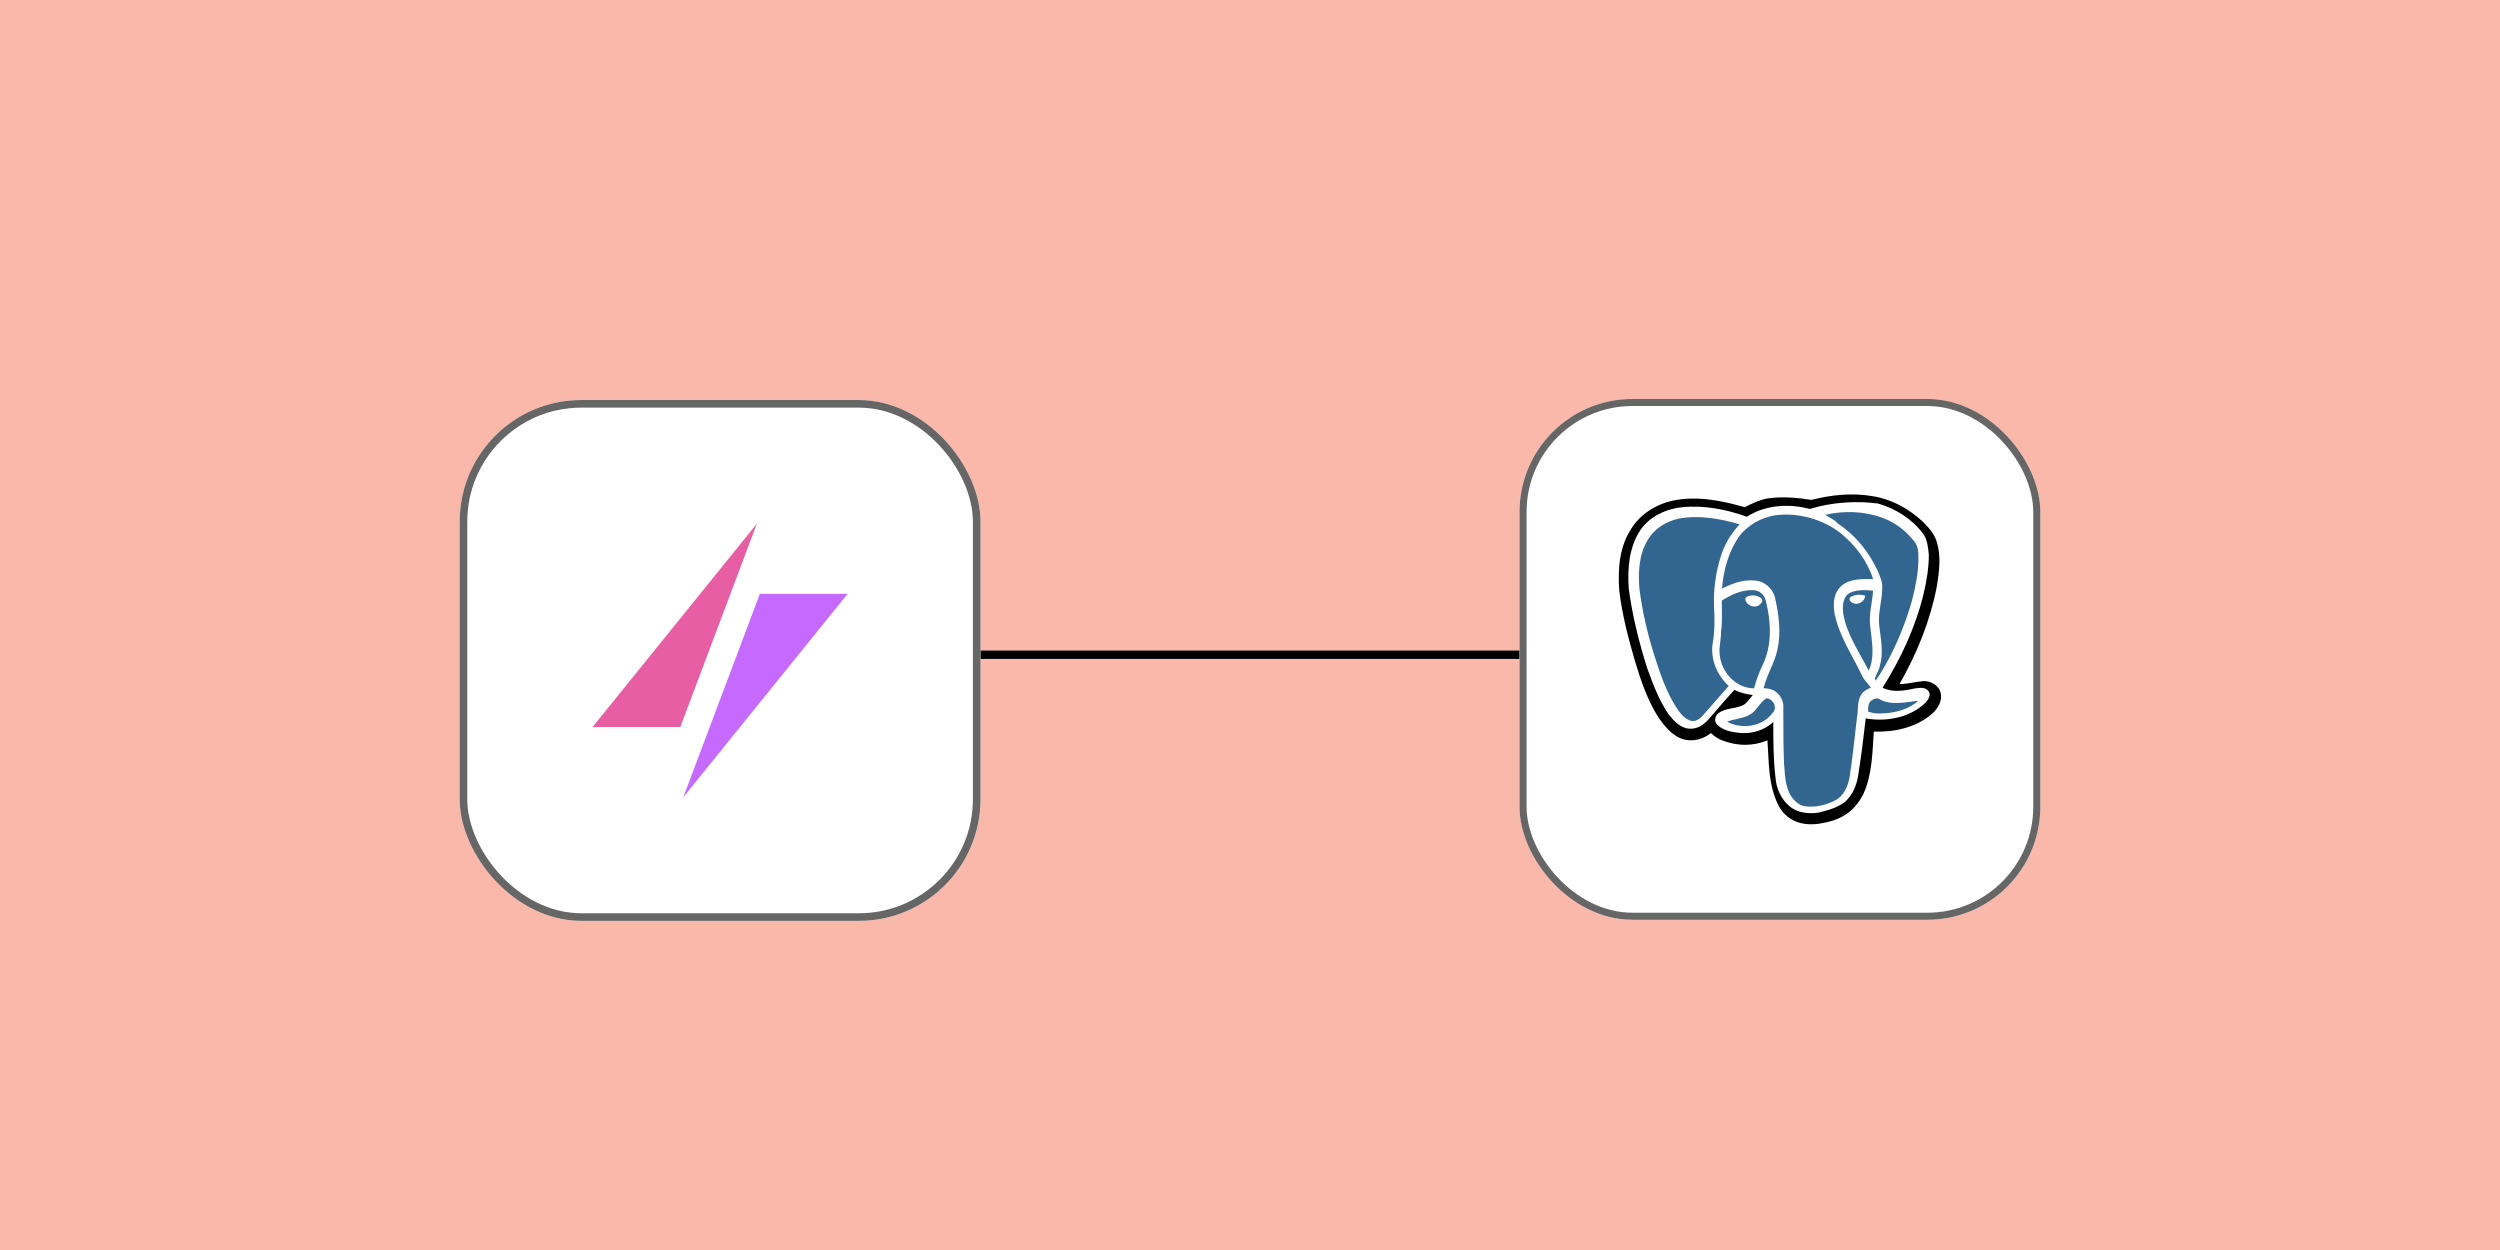
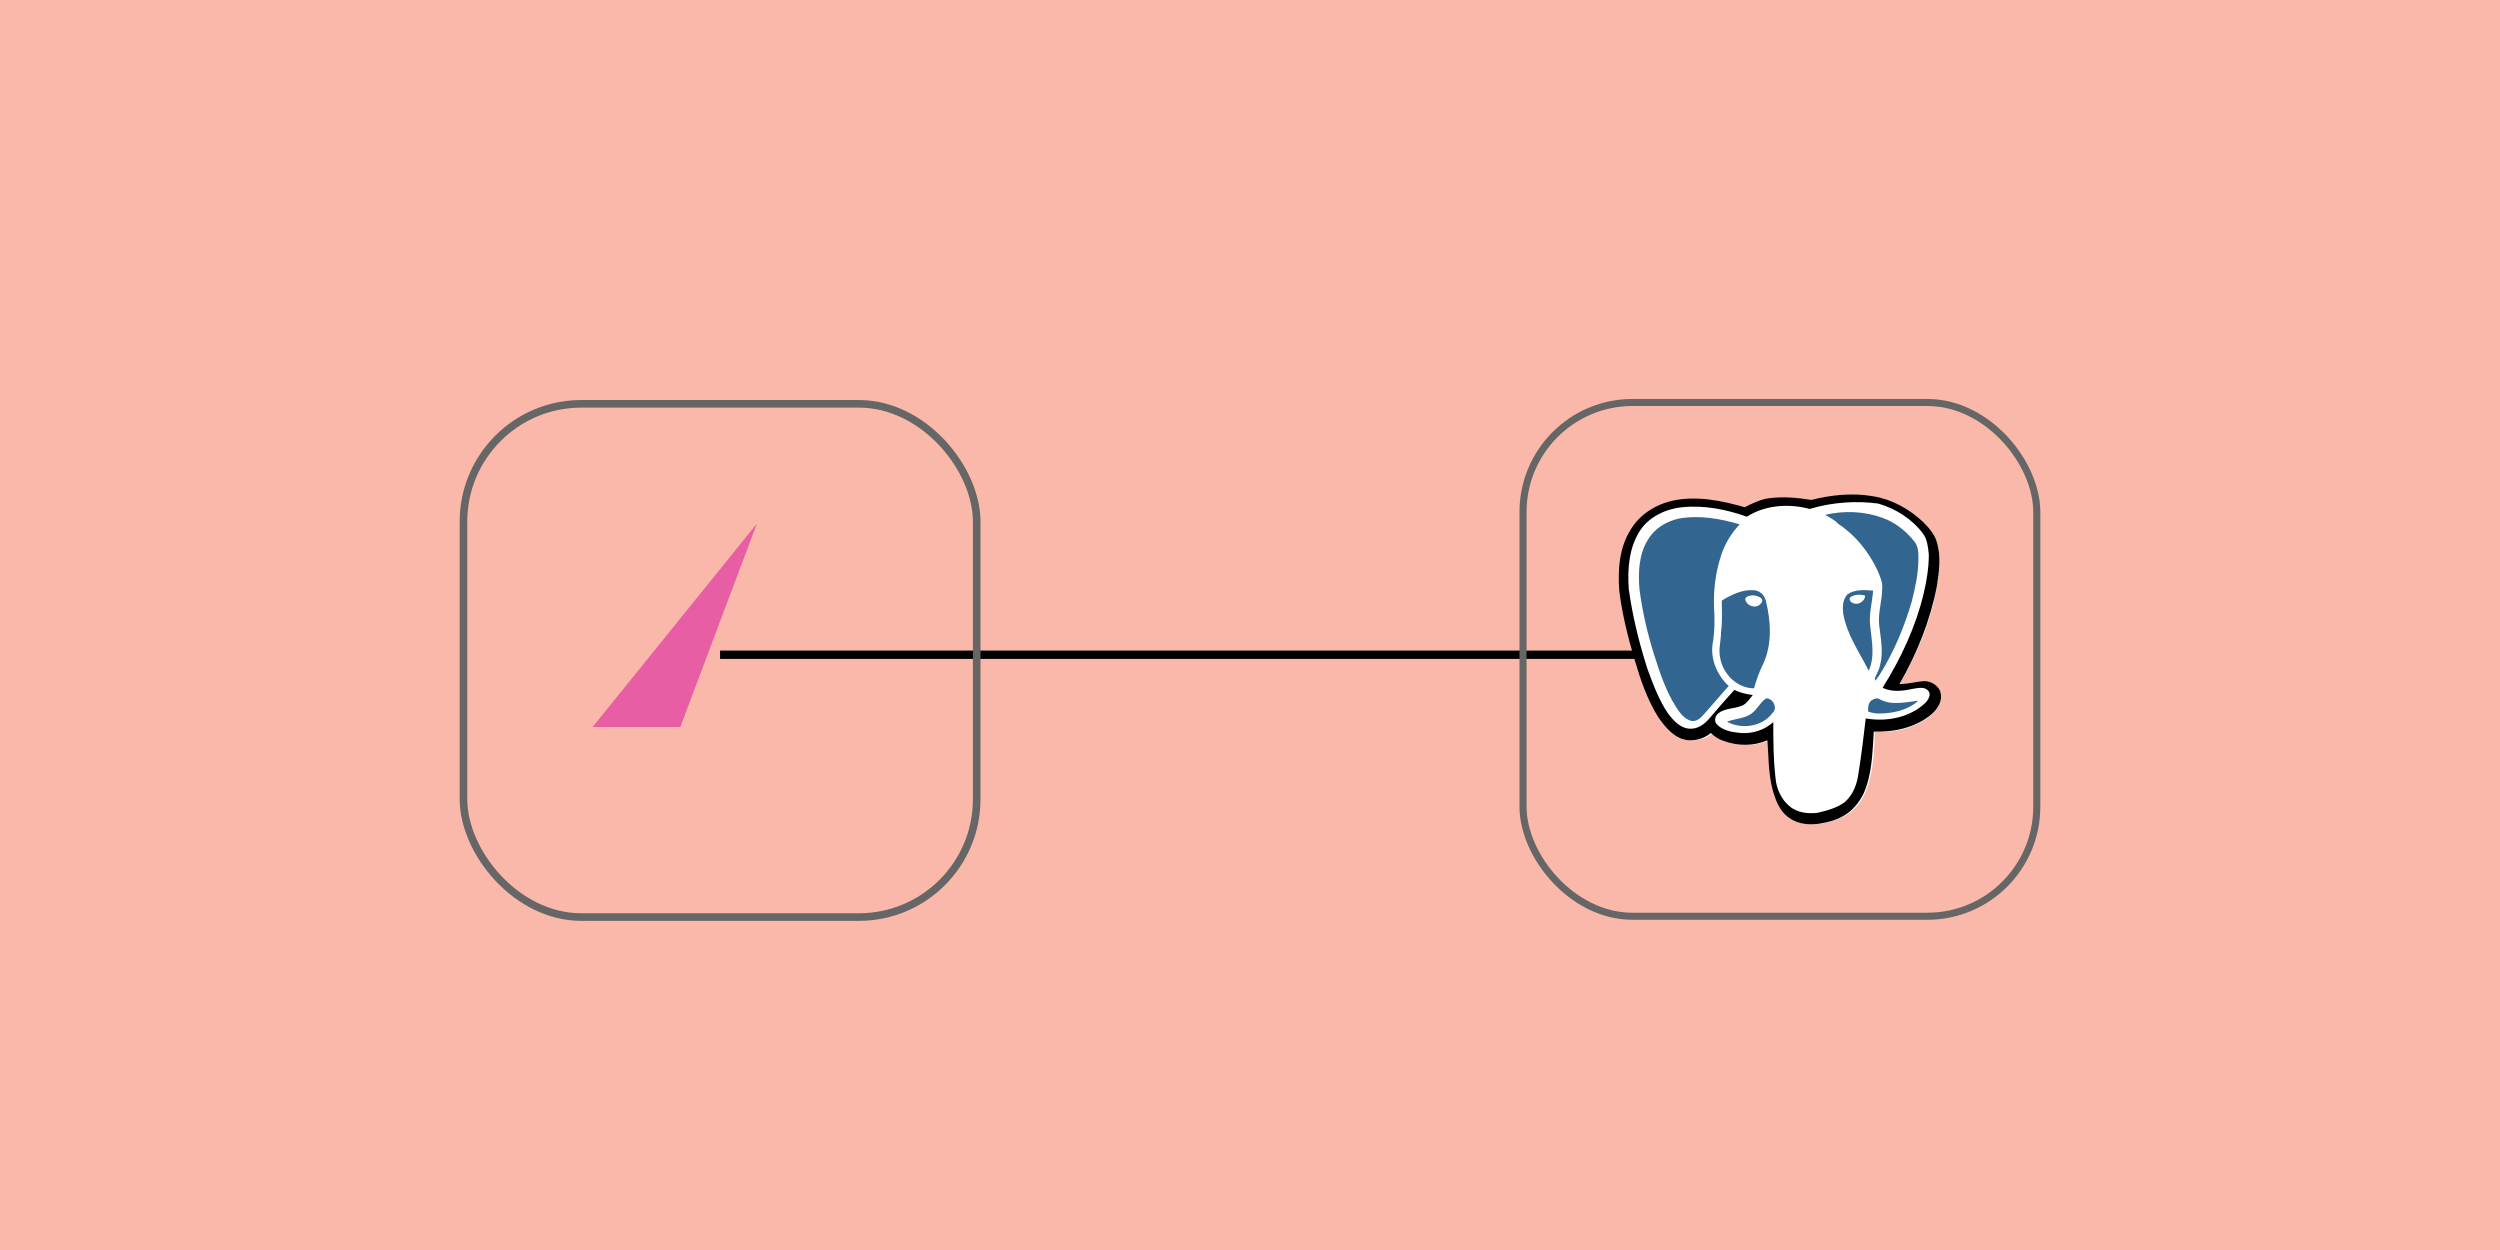
<svg xmlns="http://www.w3.org/2000/svg" width="1200" height="600" viewBox="0 0 1200 600" fill="none">
  <rect width="1200" height="600" fill="#F9B8AA" />
  <line x1="345.643" y1="314.274" x2="854.359" y2="314.274" stroke="black" stroke-width="4" />
  <g filter="url(#filter0_d_9_219)">
-     <rect x="220.643" y="184.717" width="250" height="250" rx="58.377" fill="white" />
    <path d="M363.308 244.043L284.441 341.666H326.551L363.308 244.043Z" fill="#E85EA5" />
-     <path d="M327.979 375.39L406.845 277.767H364.735L327.979 375.39Z" fill="#C569FF" />
    <rect x="222.467" y="186.541" width="246.351" height="246.351" rx="56.552" stroke="#666666" stroke-width="3.649" />
  </g>
  <g filter="url(#filter1_d_9_219)">
-     <rect x="729.357" y="184.717" width="250" height="250" rx="54.251" fill="white" />
    <path d="M869.477 233.412C862.824 232.36 855.819 232.01 849.164 233.061C845.311 233.762 841.459 235.513 838.307 237.265C827.449 233.762 815.19 231.66 803.982 233.762C795.928 235.163 788.222 240.066 784.019 247.421C778.765 256.178 777.714 266.686 778.415 276.843C779.817 288.051 782.618 299.259 785.77 310.117C788.572 319.573 791.724 329.03 796.978 337.436C799.78 341.989 803.982 346.892 809.587 348.293C814.14 349.345 818.693 347.943 822.195 345.141C823.947 346.894 826.048 348.293 828.5 348.994C835.154 351.447 842.509 351.447 849.164 348.644C849.514 357.751 849.164 367.207 852.666 375.613C854.067 379.816 856.169 383.669 860.021 386.121C864.225 388.923 869.128 389.273 874.03 388.572C878.234 387.871 882.787 386.471 886.29 384.37C890.142 381.918 893.294 378.415 895.045 374.213C899.249 364.755 899.598 354.599 899.949 344.441C909.756 345.142 919.913 342.689 927.268 336.035C930.069 333.583 932.522 329.731 931.471 325.878C930.42 322.375 926.568 319.924 923.065 320.273C919.212 320.624 915.709 321.675 911.857 321.675C920.263 306.964 926.917 291.203 929.72 274.741C930.77 267.736 931.821 260.731 929.72 253.727C928.668 249.873 925.867 246.721 923.065 243.918C916.761 237.614 908.004 233.412 899.249 231.66C889.091 229.558 878.934 230.609 869.477 233.412V233.412Z" fill="white" />
    <path d="M869.061 237.145C879.567 233.978 890.773 232.922 901.28 236.089C909.685 238.553 917.389 243.48 922.643 250.519C924.744 253.335 925.445 257.205 925.445 260.724C925.794 267.06 924.393 273.395 922.992 279.377C919.14 295.567 912.136 310.701 903.381 324.778C908.284 326.889 913.888 325.834 918.79 325.129C920.892 324.778 923.693 324.074 925.094 326.186C926.495 328.297 925.094 330.761 923.693 332.169C916.339 339.559 905.132 341.318 895.326 339.559C894.275 348.358 893.225 357.156 891.824 366.307C891.123 371.233 889.373 376.513 885.521 379.68C882.018 382.847 877.115 384.255 872.563 384.96C868.01 385.663 862.407 385.311 858.905 381.792C855.052 378.272 852.601 372.993 852.25 368.067C851.199 359.268 851.199 350.118 851.199 341.319C846.996 344.838 841.393 346.95 835.79 346.597C831.938 346.247 827.385 345.542 824.583 342.726C822.832 341.319 823.183 338.503 824.934 337.095C828.086 334.632 832.288 334.984 835.79 333.577C838.592 332.872 839.992 330.057 841.393 328.297C838.242 327.946 835.09 327.241 832.639 325.834C828.435 330.409 824.233 335.336 820.381 339.911C817.93 342.727 814.778 345.191 810.926 344.486C806.723 343.782 803.571 340.615 801.12 337.448C796.567 330.761 793.415 323.018 790.964 315.275C787.111 302.605 783.958 289.936 782.208 276.913C781.157 267.06 782.208 256.501 787.812 248.407C792.365 241.72 800.068 238.2 807.774 237.497C818.279 236.442 828.786 238.553 838.592 242.071C846.647 236.793 857.153 235.738 866.608 237.848C867.659 237.145 868.36 237.498 869.061 237.145V237.145ZM876.765 239.961C878.866 241.368 880.968 242.424 883.068 243.831C891.473 249.464 898.128 257.558 901.98 266.707C903.03 269.523 904.431 271.987 904.082 275.154C904.082 281.137 901.98 287.12 902.681 293.103C903.381 299.439 904.782 306.125 903.03 312.459C902.681 314.572 901.28 316.683 900.579 318.795C900.579 319.147 900.93 319.85 900.93 319.85L903.03 316.683C909.685 305.773 914.587 293.807 918.09 281.489C919.841 274.803 921.242 267.764 921.242 260.724C921.242 257.908 920.892 254.742 919.14 252.278C915.288 247.351 910.034 243.48 904.082 241.016C895.326 238.2 885.87 237.85 876.765 239.96V239.961ZM852.25 240.665C845.596 241.368 839.293 245.239 835.441 250.519C830.187 257.91 827.735 267.06 827.034 275.858C832.639 273.395 838.592 270.931 844.896 272.338C848.748 273.395 851.9 276.914 852.601 280.786C854.351 288.88 855.403 296.974 853.651 305.07C852.249 311.403 848.398 317.035 846.998 323.721C848.748 323.721 850.499 324.074 851.9 324.778C855.052 326.538 856.803 330.057 856.453 333.577C856.102 342.376 856.102 351.173 856.803 359.971C857.154 363.491 857.154 367.362 858.204 370.881C859.605 375.104 862.407 379.329 866.958 380.384C871.862 381.088 876.765 379.68 881.317 377.569C885.521 375.457 887.621 370.53 888.322 365.955C889.723 356.453 890.773 346.95 891.824 337.448C892.174 333.928 891.473 330.409 893.575 327.241C894.627 325.129 896.727 324.425 898.479 323.37C897.077 321.258 895.326 319.147 893.926 317.035C889.373 307.181 883.068 298.03 880.968 287.472C880.267 282.897 880.617 277.618 884.469 274.451C888.672 270.931 894.275 271.283 899.529 271.283C896.377 262.484 890.773 254.742 883.768 249.111C874.663 242.424 863.106 239.257 852.25 240.665V240.665ZM805.672 241.368C799.719 242.424 793.765 245.944 790.612 251.575C786.411 258.965 786.06 267.412 786.761 275.506C788.162 286.065 790.613 296.622 793.765 307.181C796.567 315.98 799.369 324.778 804.271 332.52C806.023 335.336 808.124 338.151 811.275 339.207C814.077 339.911 816.178 337.448 817.93 335.688C821.431 331.112 825.634 326.889 829.487 322.315C823.884 317.387 821.082 309.644 821.782 301.901C822.483 296.271 822.833 290.288 822.483 284.305C821.782 276.21 823.184 267.764 825.634 259.669C827.386 253.687 830.537 248.407 834.74 243.831C825.284 241.72 815.128 239.608 805.672 241.368V241.368ZM887.271 277.618C884.469 279.729 884.469 283.953 885.17 287.12C887.271 297.326 893.225 305.773 897.427 314.924C900.93 308.236 898.828 300.494 898.128 293.103C897.427 287.12 899.178 281.489 899.529 275.858C895.676 275.858 891.124 275.154 887.271 277.618V277.618ZM826.686 281.489C826.686 286.417 827.037 291.343 826.686 295.919C826.336 300.142 825.284 304.365 826.336 308.588C827.737 316.331 834.39 322.666 842.446 322.666C843.496 318.795 844.897 314.924 846.648 311.404C851.551 301.902 850.5 290.991 848.049 281.137C847.348 278.321 844.897 276.21 842.095 276.21C836.492 276.21 831.238 278.674 826.685 281.489H826.686ZM897.779 329.001C896.378 330.409 896.378 332.52 896.378 334.28C899.53 335.336 903.032 335.336 906.534 334.984C911.436 334.28 916.69 332.872 920.542 329.001C914.589 329.704 907.935 331.112 901.981 328.297C900.58 327.593 898.829 328.297 897.779 329.001V329.001ZM839.994 336.04C836.492 338.151 832.29 337.8 829.137 339.559C836.142 343.079 846.298 342.023 851.201 335.335C853.652 332.872 851.201 327.946 848.049 328.297C844.546 330.409 843.146 334.28 839.994 336.04V336.04Z" fill="white" />
    <path d="M888.577 278.961C890.642 277.425 893.394 277.425 895.458 278.193C895.458 281.266 892.017 283.571 889.61 282.034C888.921 281.65 887.545 280.113 888.577 278.961V278.961ZM838.9 279.3C841.084 278.495 843.632 278.897 845.451 280.508C846.543 281.717 845.451 283.731 844.359 284.134C841.811 286.148 837.808 284.134 837.443 280.912C837.443 280.106 838.171 279.3 838.9 279.3Z" fill="white" />
    <path d="M876.121 240.332C884.994 238.236 894.932 238.585 903.45 241.729C909.483 243.826 914.807 248.019 918.711 252.909C920.841 255.357 920.841 258.502 920.841 261.296C920.841 268.283 919.421 274.922 917.646 281.909C914.098 294.137 909.129 306.016 902.385 316.846L900.255 319.99C900.255 319.64 899.901 318.942 899.901 318.942C900.611 316.845 902.031 314.749 902.385 312.654C904.159 306.364 902.74 299.726 902.031 293.437C901.32 287.498 903.45 281.559 903.45 275.62C903.805 272.824 902.385 270.03 901.32 267.234C897.061 258.151 890.672 250.115 882.155 244.525C880.734 242.778 878.251 241.729 876.121 240.332V240.332Z" fill="#326690" />
-     <path d="M852.141 240.549C863.001 239.141 874.562 242.308 883.321 248.993C890.327 254.623 896.281 262.365 899.085 271.16C894.18 271.16 888.224 270.809 884.02 274.328C880.167 277.494 879.817 282.773 880.518 287.347C882.62 298.255 888.925 307.404 893.479 316.904C894.531 319.367 896.283 321.127 898.034 323.237C895.932 324.293 894.18 324.997 893.13 327.108C891.378 330.275 892.079 333.793 891.378 337.311C890.326 346.811 889.276 356.313 887.875 365.812C887.174 370.387 885.071 375.314 880.868 377.425C876.663 379.535 871.41 380.943 866.504 380.24C861.949 379.535 858.797 374.962 857.746 370.739C856.694 367.221 856.694 363.35 856.344 359.831C855.993 351.034 855.993 342.238 855.993 333.441C856.344 329.923 854.592 326.403 851.44 324.645C850.038 323.941 848.287 323.589 846.536 323.589C847.938 317.255 851.791 311.625 853.192 304.939C854.944 296.847 853.893 288.755 852.14 280.661C851.439 276.791 848.287 273.273 844.434 272.216C838.127 270.809 832.172 272.921 826.566 275.736C827.267 266.938 829.72 257.79 834.974 250.402C839.179 245.123 845.484 241.604 852.14 240.549H852.141Z" fill="#326690" />
    <path d="M805.911 242.125C815.732 240.385 825.555 242.125 835.027 244.908C830.817 249.431 827.66 254.65 825.905 260.564C823.45 268.218 822.398 276.569 822.748 284.918C823.099 290.833 823.099 296.4 822.047 302.314C820.995 309.62 824.151 317.273 829.764 322.492C825.905 327.015 822.047 331.191 818.188 335.714C816.434 337.801 814.329 339.888 811.522 339.192C808.365 338.148 806.26 335.365 804.506 332.581C799.595 324.928 796.789 316.23 793.983 307.533C790.826 297.443 788.37 287.005 786.966 276.221C786.265 268.219 786.616 259.521 790.826 252.563C793.983 246.996 799.595 243.517 805.909 242.125H805.911ZM886.845 278.455C890.342 276.032 895.238 276.378 899.085 276.725C898.736 282.264 896.987 287.803 897.687 293.689C898.385 300.615 900.134 308.231 896.986 315.156C892.441 306.154 886.495 297.844 884.747 287.804C884.396 284.687 884.396 280.879 886.845 278.455ZM888.243 279.84C887.194 280.88 888.243 282.264 889.293 282.609C891.741 283.995 895.239 281.917 895.239 279.148C893.14 278.455 890.342 278.455 888.243 279.84Z" fill="#326690" />
    <path d="M826.455 281.51C831.033 278.655 836.318 276.156 841.599 276.513C844.417 276.513 846.882 278.655 847.587 281.51C850.053 291.5 850.756 302.563 846.178 312.197C844.417 315.766 843.009 319.691 841.951 323.616C833.851 323.616 827.16 316.836 825.75 309.342C824.694 305.061 826.102 300.779 826.102 296.497C826.807 291.144 826.455 286.505 826.455 281.51ZM839.134 279.368C838.429 279.724 837.726 280.081 837.726 280.795C838.077 283.65 841.951 285.434 844.417 283.65C845.473 282.937 846.531 281.51 845.473 280.439C843.712 279.011 841.248 278.655 839.134 279.368V279.368ZM898.068 329.571C899.12 328.886 900.871 327.857 902.273 328.886C907.878 331.969 914.535 330.257 920.84 329.571C916.987 332.998 912.083 334.71 906.827 335.397C903.324 335.739 899.821 336.081 896.668 334.71C896.668 332.998 896.668 330.942 898.068 329.571ZM840.069 336.145C843.187 334.401 844.573 330.561 847.691 328.469C850.809 328.12 853.579 333.005 850.809 335.448C845.959 342.077 835.913 343.473 828.983 339.634C832.447 338.24 836.605 338.24 840.069 336.145V336.145Z" fill="#326690" />
    <path d="M869.495 233.176C879.002 230.72 889.214 229.667 899.073 231.421C907.877 232.823 916.327 237.383 923.017 243.698C925.835 246.503 928.652 249.66 929.708 253.519C931.821 260.536 930.765 267.552 929.708 274.567C926.539 291.053 920.201 306.838 911.749 321.571C915.623 321.571 919.145 320.519 923.017 320.169C926.539 319.817 930.765 322.272 931.468 325.781C932.524 329.639 930.06 333.498 927.243 335.953C919.497 342.618 908.933 344.723 899.426 344.372C898.721 354.545 898.721 364.717 894.495 374.188C892.383 378.398 889.566 381.905 885.692 384.361C881.819 386.817 877.594 387.869 873.367 388.571C868.79 389.272 863.509 388.921 859.283 386.115C855.409 383.659 853.297 379.801 851.889 375.591C848.718 366.823 849.071 357.702 848.367 348.582C841.677 351.388 834.282 351.388 827.591 348.932C825.126 348.231 823.014 346.828 821.253 345.073C817.732 347.879 813.155 349.283 808.577 348.23C802.942 346.828 799.07 341.916 795.899 337.356C790.618 328.938 787.449 319.467 784.632 309.996C781.463 299.123 778.646 288.247 777.237 276.672C776.533 266.499 777.237 255.977 782.871 247.206C787.097 240.191 794.843 235.28 802.942 233.526C814.562 231.07 826.535 233.526 837.451 236.683C840.972 234.929 844.493 233.176 848.367 232.473C855.761 231.422 862.804 232.123 869.494 233.174L869.495 233.176ZM869.142 237.384C868.439 237.735 867.381 237.034 866.676 237.034C857.17 234.929 846.606 235.982 838.508 241.243C828.648 237.736 818.084 235.63 807.521 236.683C799.773 237.384 791.675 241.243 787.449 247.557C781.815 255.977 781.11 266.499 781.815 275.971C783.576 288.95 786.745 301.578 790.618 313.855C793.435 321.572 796.252 329.289 800.831 335.954C803.295 339.112 806.463 342.619 810.69 342.97C814.562 343.32 817.732 341.216 820.197 338.41C824.422 333.499 828.295 328.939 832.521 324.379C835.337 325.781 838.508 326.483 841.324 326.835C839.564 328.938 838.155 331.395 835.69 332.096C832.17 333.498 827.943 333.147 824.774 335.603C823.014 337.007 822.661 339.813 824.422 341.216C827.238 344.023 831.817 344.724 835.69 345.074C841.324 345.425 846.959 343.672 851.184 339.813C851.184 348.583 851.184 357.703 852.24 366.472C852.592 371.734 855.056 376.996 858.93 380.153C862.452 383.31 868.086 384.012 872.664 383.31C877.241 382.258 882.171 380.855 885.693 378.048C889.566 374.541 891.325 369.629 892.03 364.718C893.439 355.948 894.496 347.18 895.552 338.059C905.411 339.813 916.679 337.709 924.074 330.693C925.483 329.291 927.243 326.483 925.483 324.729C924.074 322.977 921.258 323.327 919.145 323.678C914.215 324.729 908.58 325.781 903.651 323.327C912.454 309.295 919.497 294.211 923.37 278.075C924.778 272.112 925.835 265.798 925.835 259.484C925.483 255.977 925.13 252.117 923.017 249.311C917.736 242.296 909.989 237.384 901.538 234.928C891.325 233.526 879.706 234.227 869.142 237.384V237.384Z" fill="black" />
    <rect x="731.053" y="186.412" width="246.609" height="246.609" rx="52.556" stroke="#666666" stroke-width="3.391" />
  </g>
  <defs>
    <filter id="filter0_d_9_219" x="216.994" y="184.717" width="257.297" height="260.946" filterUnits="userSpaceOnUse" color-interpolation-filters="sRGB">
      <feFlood flood-opacity="0" result="BackgroundImageFix" />
      <feColorMatrix in="SourceAlpha" type="matrix" values="0 0 0 0 0 0 0 0 0 0 0 0 0 0 0 0 0 0 127 0" result="hardAlpha" />
      <feOffset dy="7.297" />
      <feGaussianBlur stdDeviation="1.824" />
      <feColorMatrix type="matrix" values="0 0 0 0 0 0 0 0 0 0 0 0 0 0 0 0 0 0 0.05 0" />
      <feBlend mode="normal" in2="BackgroundImageFix" result="effect1_dropShadow_9_219" />
      <feBlend mode="normal" in="SourceGraphic" in2="effect1_dropShadow_9_219" result="shape" />
    </filter>
    <filter id="filter1_d_9_219" x="725.967" y="184.717" width="256.781" height="260.172" filterUnits="userSpaceOnUse" color-interpolation-filters="sRGB">
      <feFlood flood-opacity="0" result="BackgroundImageFix" />
      <feColorMatrix in="SourceAlpha" type="matrix" values="0 0 0 0 0 0 0 0 0 0 0 0 0 0 0 0 0 0 127 0" result="hardAlpha" />
      <feOffset dy="6.781" />
      <feGaussianBlur stdDeviation="1.695" />
      <feColorMatrix type="matrix" values="0 0 0 0 0 0 0 0 0 0 0 0 0 0 0 0 0 0 0.05 0" />
      <feBlend mode="normal" in2="BackgroundImageFix" result="effect1_dropShadow_9_219" />
      <feBlend mode="normal" in="SourceGraphic" in2="effect1_dropShadow_9_219" result="shape" />
    </filter>
  </defs>
</svg>